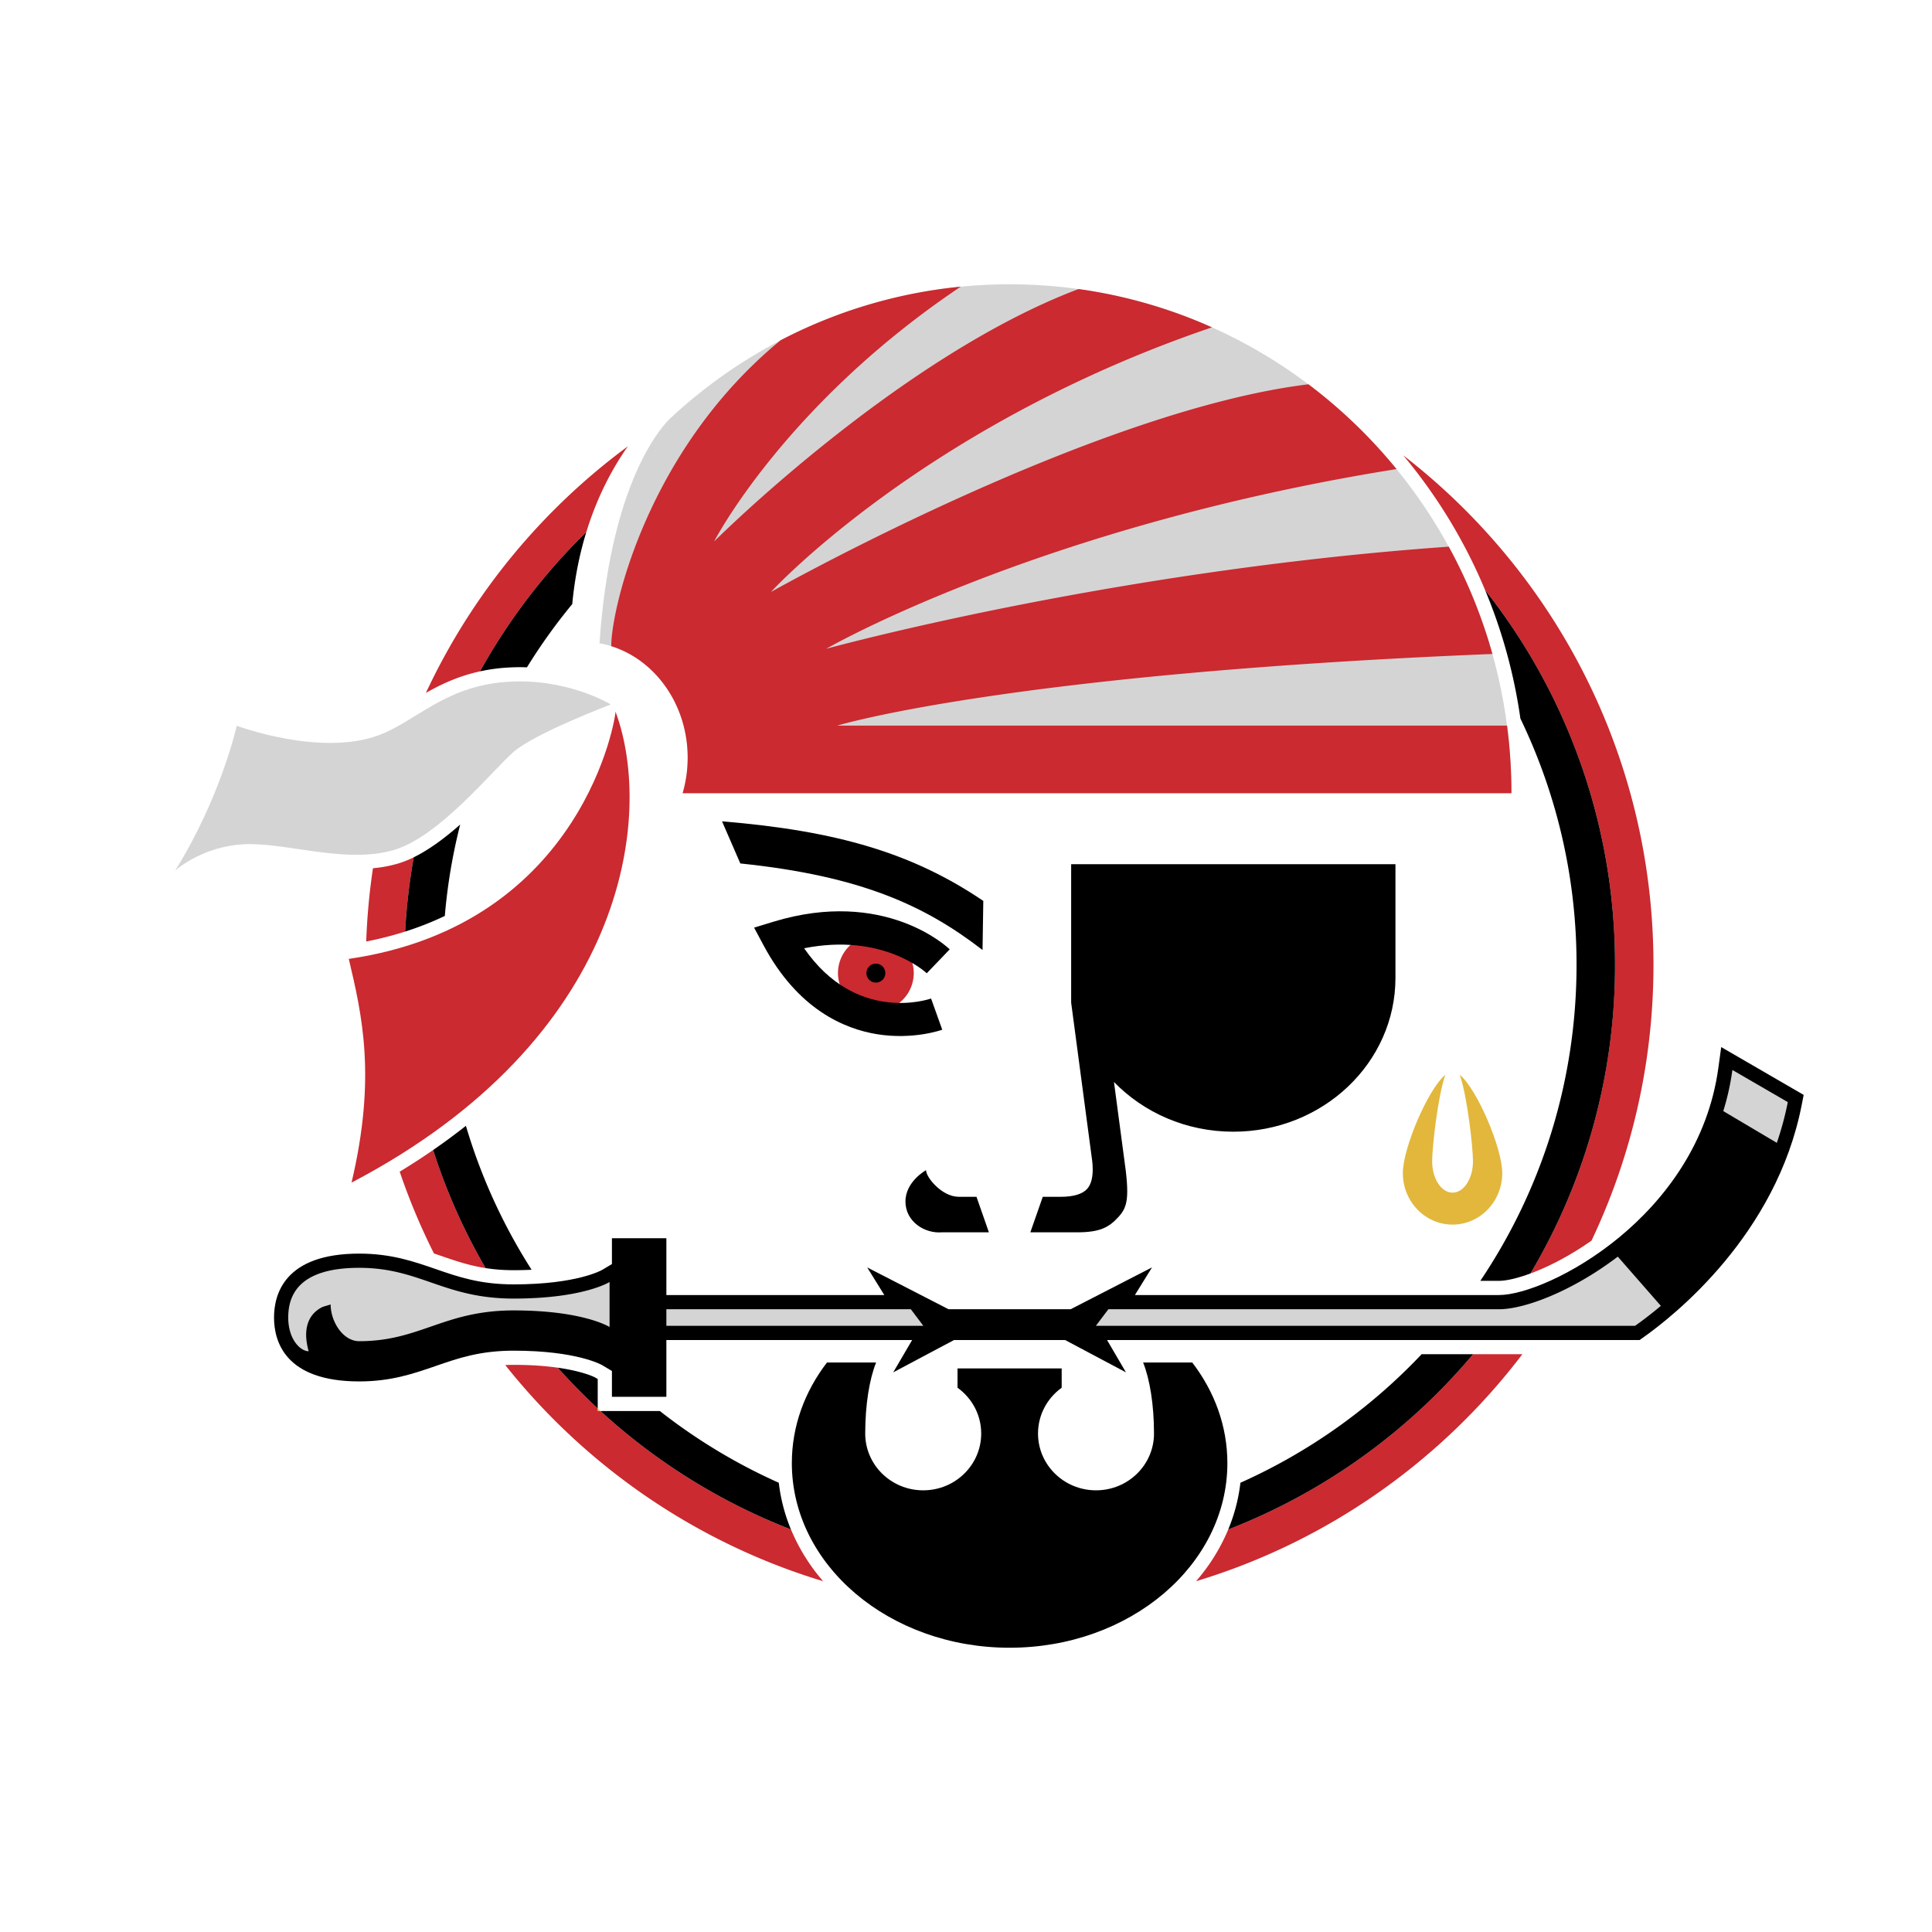
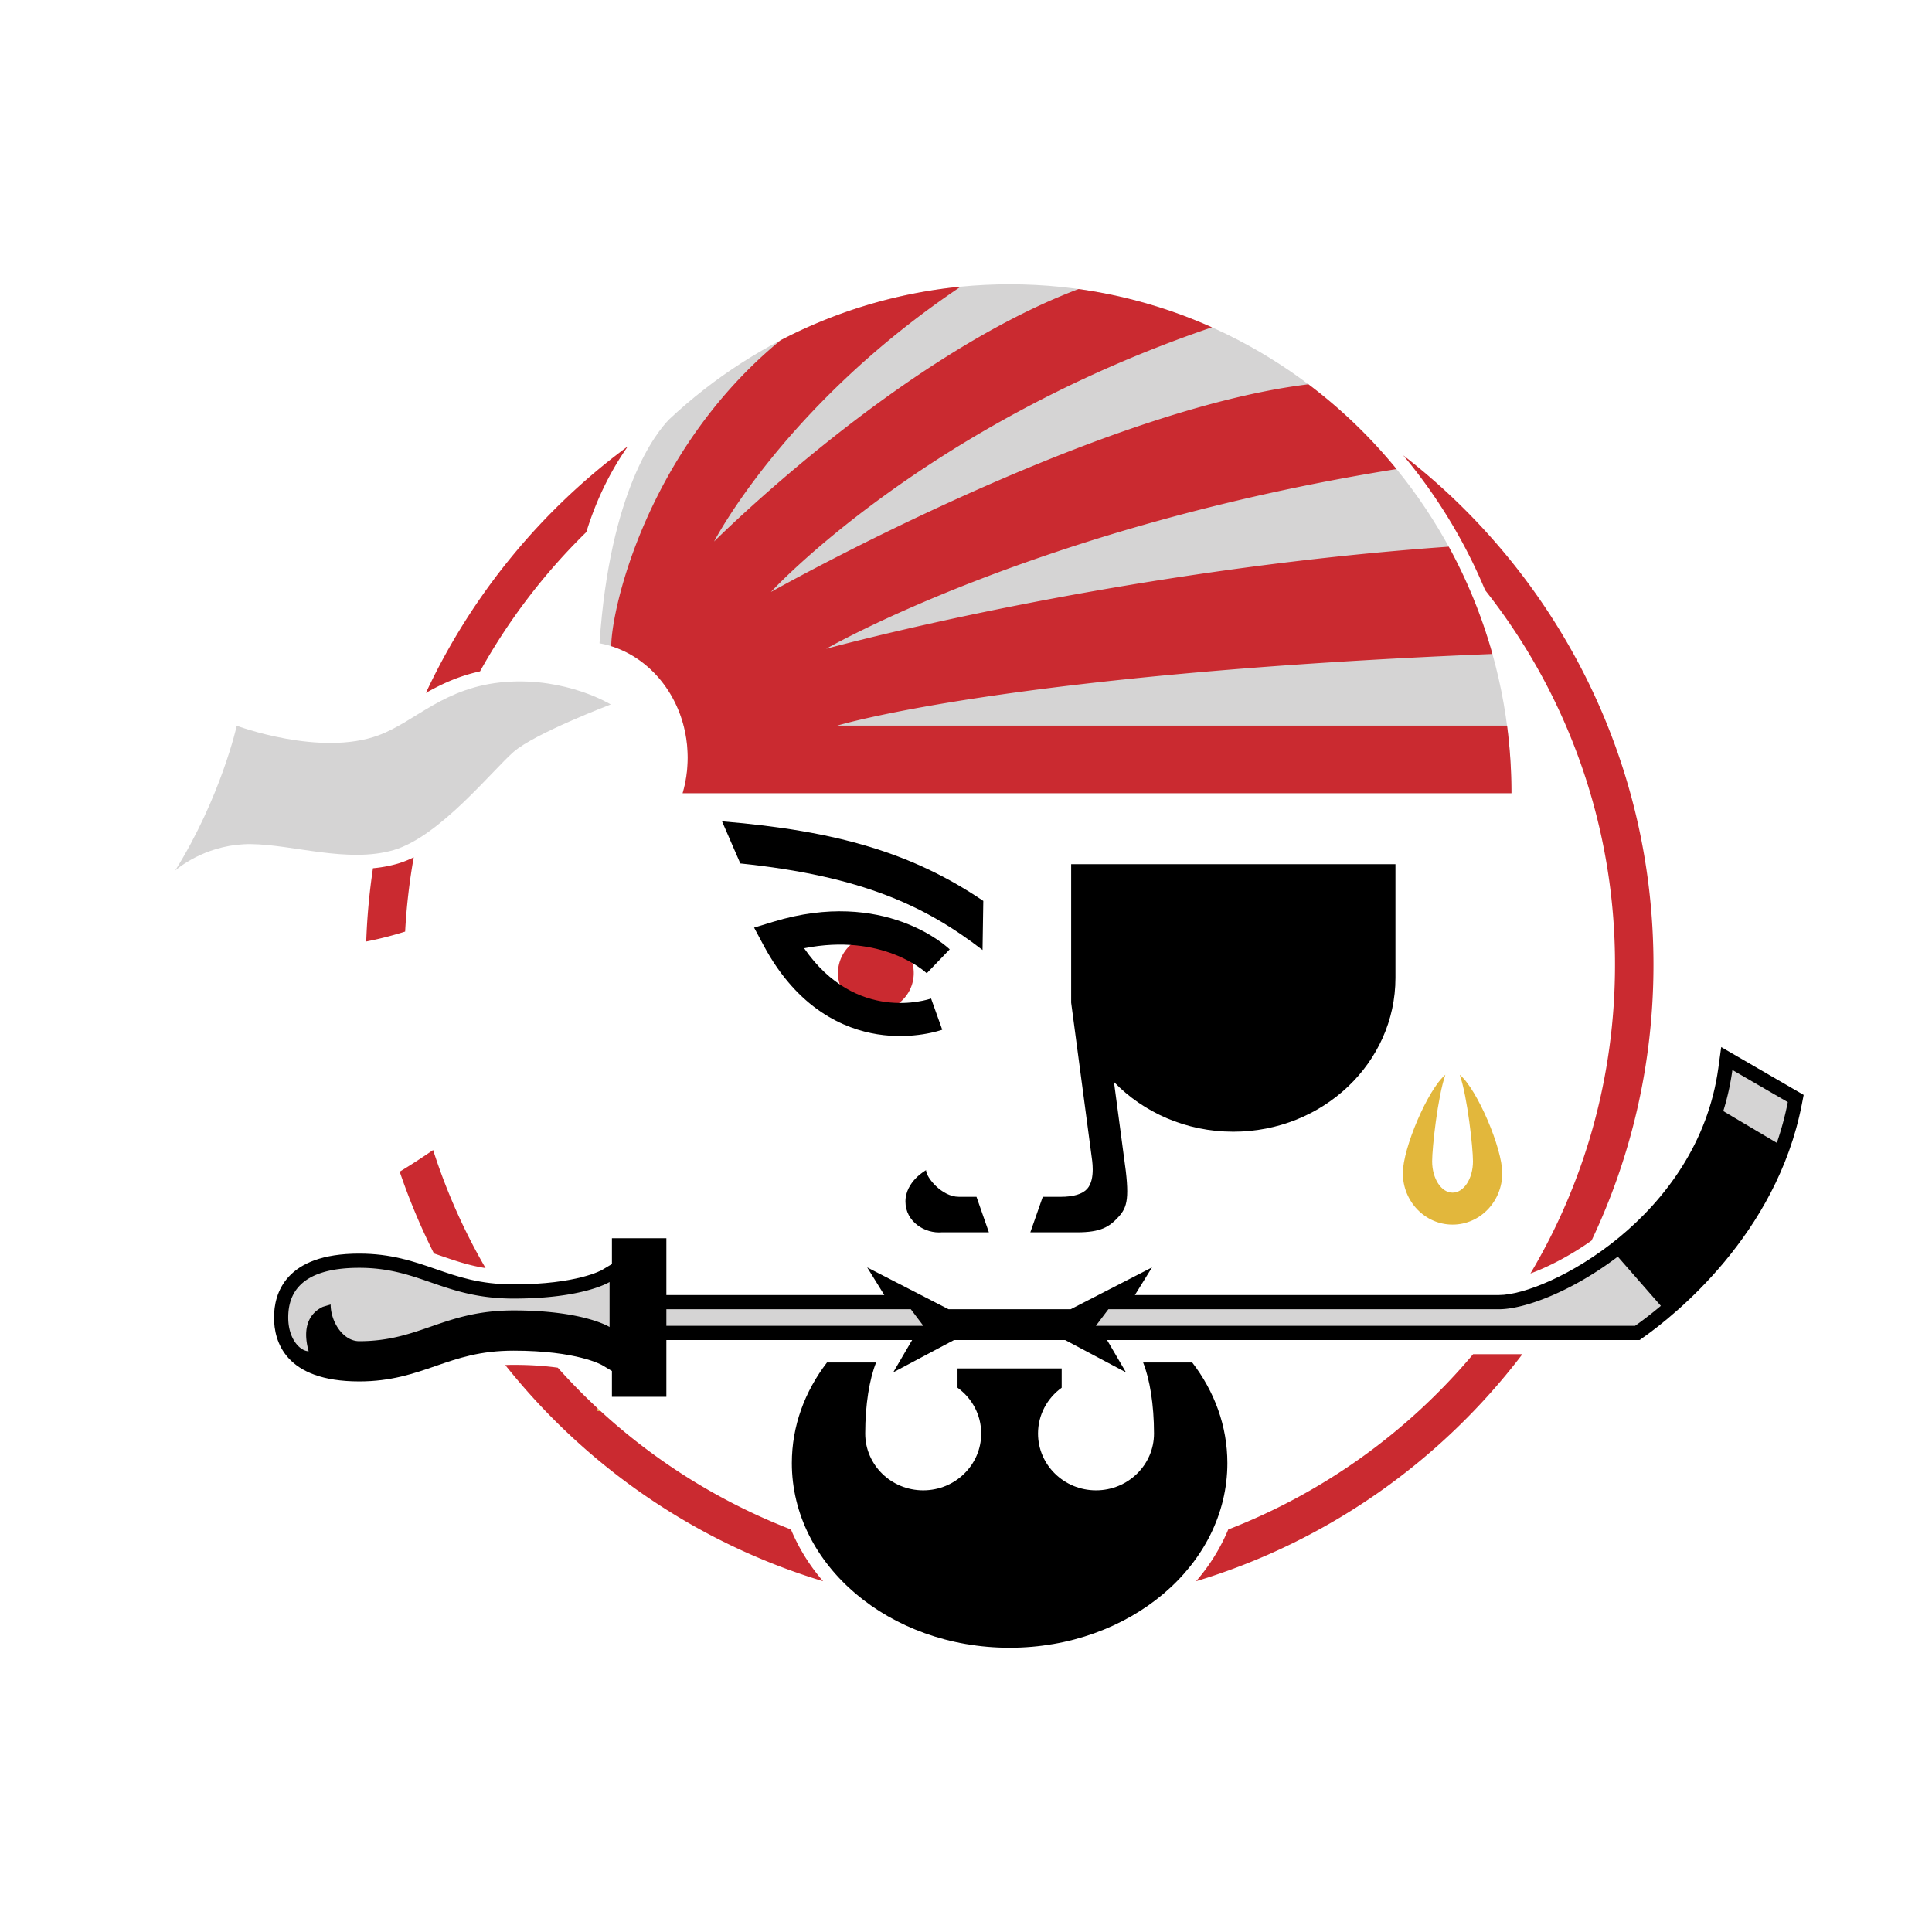
<svg xmlns="http://www.w3.org/2000/svg" width="2500" height="2500" viewBox="0 0 192.756 192.756">
  <g fill-rule="evenodd" clip-rule="evenodd">
    <path fill="#fff" d="M0 0h192.756v192.756H0V0z" />
    <path d="M170.607 102.182l-.574 4.186c-.998 7.279-5.195 12.381-8.863 15.541a65.9 65.9 0 0 0 5.213-25.648c0-11.414-2.975-22.656-8.604-32.511a66.098 66.098 0 0 0-22.566-23.362c-9.471-8.667-21.711-13.442-34.484-13.442-12.757 0-24.988 4.77-34.459 13.427-11.437 7.067-20.613 17.716-25.899 30.035-1.045.642-2.049 1.235-3.074 1.617-5.267 1.961-13.102-.915-13.18-.944l-1.525-.568-.355 1.587c-.016.069-1.587 6.992-5.959 14.003l-5.058 8.109 7.194-6.293c.108-.095 2.701-2.324 6.61-2.287 1.364.014 2.921.243 4.572.486 2.029.299 4.113.601 6.186.577a66.255 66.255 0 0 0-.656 7.482l-2.02.342.314 1.475c.795 3.365 1.605 6.798 1.605 11.22 0 2.951-.361 6.344-1.33 10.447l-.712 3.021 2.75-1.441a75.842 75.842 0 0 0 2.917-1.621 65.34 65.34 0 0 0 2.784 6.844c-1.592-.453-3.396-.809-5.592-.809-8.952 0-9.918 5.449-9.918 7.793s.966 7.793 9.918 7.793c3.415 0 5.89-.855 8.074-1.613 1.541-.533 3.007-1.039 4.826-1.289 8.883 11.502 21.411 19.811 35.403 23.453 4.339 3.822 10.353 6.018 16.584 6.018 6.232 0 12.244-2.195 16.584-6.018 14.531-3.783 27.389-12.527 36.33-24.684h10.393l.734-.52c3.178-2.242 13.752-10.609 16.381-24.09l.387-1.98-10.931-6.336z" fill="#fff" />
    <path d="M58.498 53.084c1.14-3.709 2.722-6.533 4.142-8.551a64.458 64.458 0 0 0-20.15 24.601c1.525-.869 3.252-1.682 5.403-2.152a60.568 60.568 0 0 1 10.605-13.898zM48.445 126.518a60.05 60.05 0 0 1-5.232-11.779 68.453 68.453 0 0 1-3.334 2.16 64.015 64.015 0 0 0 3.417 8.158c.209.07.418.143.621.213 1.5.517 2.866.988 4.528 1.248zM59.912 140.777h-.276v-.256a60.664 60.664 0 0 1-3.985-4.066c-1.158-.164-2.613-.283-4.398-.283-.291 0-.569.008-.842.02 8.033 10.107 19.047 17.738 31.713 21.566a19.042 19.042 0 0 1-3.209-5.162 60.38 60.38 0 0 1-19.003-11.819zM41.279 85.532a9.893 9.893 0 0 1-1.594.633 13.06 13.06 0 0 1-2.474.46 64.643 64.643 0 0 0-.673 7.31 35.321 35.321 0 0 0 3.883-.991c.136-2.514.424-4.988.858-7.412zM122.541 152.598a19.014 19.014 0 0 1-3.211 5.16c13.115-3.961 24.459-12.002 32.557-22.648h-4.914a60.543 60.543 0 0 1-24.432 17.488zM161.129 96.26c0 11.25-3.08 21.777-8.436 30.797 1.74-.645 3.887-1.725 6.094-3.281 3.961-8.342 6.18-17.668 6.18-27.516 0-20.686-9.781-39.085-24.969-50.834a52.337 52.337 0 0 1 8.174 13.454 60.139 60.139 0 0 1 12.957 37.38z" fill="#ca2a30" />
-     <path d="M123.756 147.936c-.186 1.617-.6 3.18-1.215 4.662a60.54 60.54 0 0 0 24.432-17.488h-5.137a56.751 56.751 0 0 1-18.08 12.826zM65.833 140.777h-5.921a60.414 60.414 0 0 0 19.001 11.818 17.346 17.346 0 0 1-1.213-4.66 56.579 56.579 0 0 1-11.867-7.158zM148.172 58.879a52.27 52.27 0 0 1 3.518 12.809 56.357 56.357 0 0 1 5.602 24.571c0 11.672-3.537 22.52-9.598 31.529h1.863c.701 0 1.799-.238 3.137-.732a60.13 60.13 0 0 0 8.436-30.797 60.15 60.15 0 0 0-12.958-37.38zM52.574 66.58a56.804 56.804 0 0 1 4.521-6.313c.25-2.69.755-5.078 1.402-7.182a60.562 60.562 0 0 0-10.605 13.897 17.607 17.607 0 0 1 2.424-.356 19.824 19.824 0 0 1 2.258-.046zM59.366 137.426c-.044-.023-1.16-.607-3.716-.971a61.154 61.154 0 0 0 3.985 4.066v-2.936a26.965 26.965 0 0 1-.269-.159zM45.913 82.266c-1.471 1.296-3.053 2.49-4.634 3.266a60.606 60.606 0 0 0-.858 7.412 30.871 30.871 0 0 0 3.958-1.559 56.243 56.243 0 0 1 1.534-9.119zM53.038 126.684a56.288 56.288 0 0 1-6.554-14.361 63.446 63.446 0 0 1-3.272 2.416 60.083 60.083 0 0 0 5.232 11.779c.841.131 1.757.209 2.807.209.638 0 1.232-.016 1.787-.043z" />
    <path d="M59.635 140.777h.276c-.093-.084-.184-.172-.276-.256v.256z" fill="#e2b73c" />
    <path d="M118.949 135.936h-4.9c.66 1.639 1.086 4.201 1.086 7.086 0 3.131-2.59 5.668-5.785 5.668-3.197 0-5.787-2.537-5.787-5.668 0-1.875.93-3.537 2.361-4.568v-1.926H95.533v1.926c1.433 1.031 2.362 2.693 2.362 4.568 0 3.131-2.59 5.668-5.786 5.668s-5.786-2.537-5.786-5.668c0-2.885.426-5.447 1.086-7.086h-4.9c-2.218 2.889-3.507 6.336-3.507 10.037 0 10.174 9.728 18.422 21.727 18.422 12 0 21.727-8.248 21.727-18.422-.001-3.702-1.29-7.149-3.507-10.037z" />
-     <path d="M34.799 95.669c1.338 5.668 2.755 11.809.275 22.319 27.277-14.289 30.269-36.41 26.333-46.998.079.276-3.07 21.255-26.608 24.679z" fill="#ca2a30" />
    <path d="M17.48 86.853c4.565-7.321 6.141-14.445 6.141-14.445s8.329 3.119 14.169.944c3.7-1.377 6.534-4.841 12.635-5.313 6.101-.473 10.51 2.244 10.51 2.244s-7.558 2.873-9.684 4.723c-2.125 1.85-7.399 8.462-11.966 9.801-4.565 1.338-10.062-.55-14.248-.59-4.094-.041-6.928 2.085-7.557 2.636z" fill="#d5d4d4" />
    <path d="M145.641 107.227c.77 2.219 1.318 7.295 1.318 8.635 0 1.729-.912 3.129-2.037 3.129s-2.037-1.4-2.037-3.129c0-1.34.547-6.416 1.318-8.635-1.754 1.471-4.242 7.34-4.242 9.812 0 2.84 2.221 5.141 4.961 5.141 2.738 0 4.959-2.301 4.959-5.141 0-2.473-2.488-8.342-4.24-9.812z" fill="#e2b73c" />
    <path d="M91.165 97.086a3.778 3.778 0 1 1-7.56.001 3.778 3.778 0 0 1 7.56-.001z" fill="#ca2a30" />
-     <path d="M88.33 97.086a.944.944 0 1 1-1.888.002.944.944 0 0 1 1.888-.002z" />
+     <path d="M88.33 97.086z" />
    <path d="M77.162 91.962l-1.926.587.95 1.775c3.411 6.371 8.05 8.336 11.342 8.863 3.583.57 6.364-.41 6.48-.453l-1.114-3.113c-.324.115-7.478 2.49-12.665-5.013 7.793-1.548 12.043 2.314 12.234 2.494l2.29-2.385c-.261-.252-6.515-6.128-17.591-2.755z" />
    <path d="M73.861 86.146c12.162 1.263 18.494 4.264 24.167 8.635l.076-4.896c-7.02-4.753-14.538-6.99-26.067-7.94l1.824 4.201zM111.578 121.426c.92-.998 1.156-1.902.557-6.002l-.994-7.475c2.957 3.049 7.195 4.961 11.906 4.961 8.934 0 16.178-6.873 16.178-15.352V86.223H106.87V100.038l2.1 15.795c.031.26.051.545.051.836 0 .715-.125 1.461-.549 1.938-.473.529-1.369.799-2.664.799h-1.771l-1.24 3.543h4.664c2.348-.002 3.197-.525 4.117-1.523zM95.651 119.404c-1.674 0-3.259-1.934-3.259-2.656 0 0-2.055 1.121-2.055 3.129s1.929 3.227 3.661 3.07h4.664l-1.238-3.543h-1.773z" />
    <path d="M68.61 75.596c0 1.236-.178 2.426-.503 3.542h82.69c0-28.042-22.416-50.775-50.068-50.775-13.106 0-25.034 5.108-33.958 13.468-1.289 1.315-5.919 7.053-6.958 22.348 4.989.901 8.797 5.668 8.797 11.417z" fill="#d5d4d4" />
    <path d="M60.984 64.467c4.402 1.379 7.626 5.838 7.626 11.128 0 1.236-.178 2.426-.503 3.542h82.69c0-2.286-.15-4.537-.438-6.742H83.528s16.964-5.184 65.371-7.148a50.889 50.889 0 0 0-4.357-10.706c-33.854 2.397-62.115 10.19-62.115 10.19S103.523 52.53 139.332 46.8a50.626 50.626 0 0 0-8.789-8.458c-21.51 2.615-53.628 20.721-53.628 20.721s15.193-16.61 44.003-26.405a49.18 49.18 0 0 0-13.309-3.821c-17.941 6.767-36.363 25.188-36.363 25.188S78.254 40.407 95.851 28.6a49.214 49.214 0 0 0-17.972 5.349C64.556 44.894 60.984 60.795 60.984 64.467z" fill="#ca2a30" />
    <path d="M171.725 104.467l-.287 2.094c-2.037 14.857-17.057 22.645-21.881 22.645H113.23l1.707-2.756-5.361 2.756-2.758 1.418h-12.18l-2.757-1.418-5.361-2.756 1.707 2.756H66.484v-5.668h-5.432v2.578l-.98.584c-.024.016-2.489 1.443-8.821 1.443-3.363 0-5.518-.746-7.8-1.535-2.18-.754-4.434-1.535-7.61-1.535-7.397 0-8.501 3.996-8.501 6.377s1.104 6.375 8.501 6.375c3.176 0 5.43-.779 7.61-1.533 2.282-.789 4.437-1.535 7.8-1.535 6.332 0 8.797 1.428 8.821 1.441l.98.586v2.578h5.432v-5.668h24.522l-1.889 3.227 6.072-3.227h11.078l6.072 3.227-1.889-3.227h53.135l.367-.26c3.068-2.166 13.279-10.242 15.807-23.205l.193-.99-8.227-4.772z" />
    <path d="M149.557 130.623h-38.973l-1.246 1.652h53.797c.721-.508 1.6-1.174 2.568-1.99l-4.295-4.91c-4.568 3.473-9.316 5.248-11.851 5.248zM178.369 109.957l-5.527-3.205a25.502 25.502 0 0 1-.91 4.102l5.342 3.166a30.585 30.585 0 0 0 1.095-4.063zM66.484 130.623v1.652H92.12l-1.246-1.652h-24.39zM51.251 129.559c-6.967 0-9.328-3.068-15.41-3.068-6.081 0-7.084 2.773-7.084 4.959 0 2.184 1.21 3.355 2.037 3.365-.701-2.527.183-3.85 1.419-4.434.243-.074.5-.15.776-.23 0 1.691 1.219 3.66 2.853 3.66 6.082 0 8.443-3.07 15.41-3.07s9.565 1.654 9.565 1.654v-4.488c-.001-.001-2.599 1.652-9.566 1.652z" fill="#d5d4d4" />
  </g>
</svg>